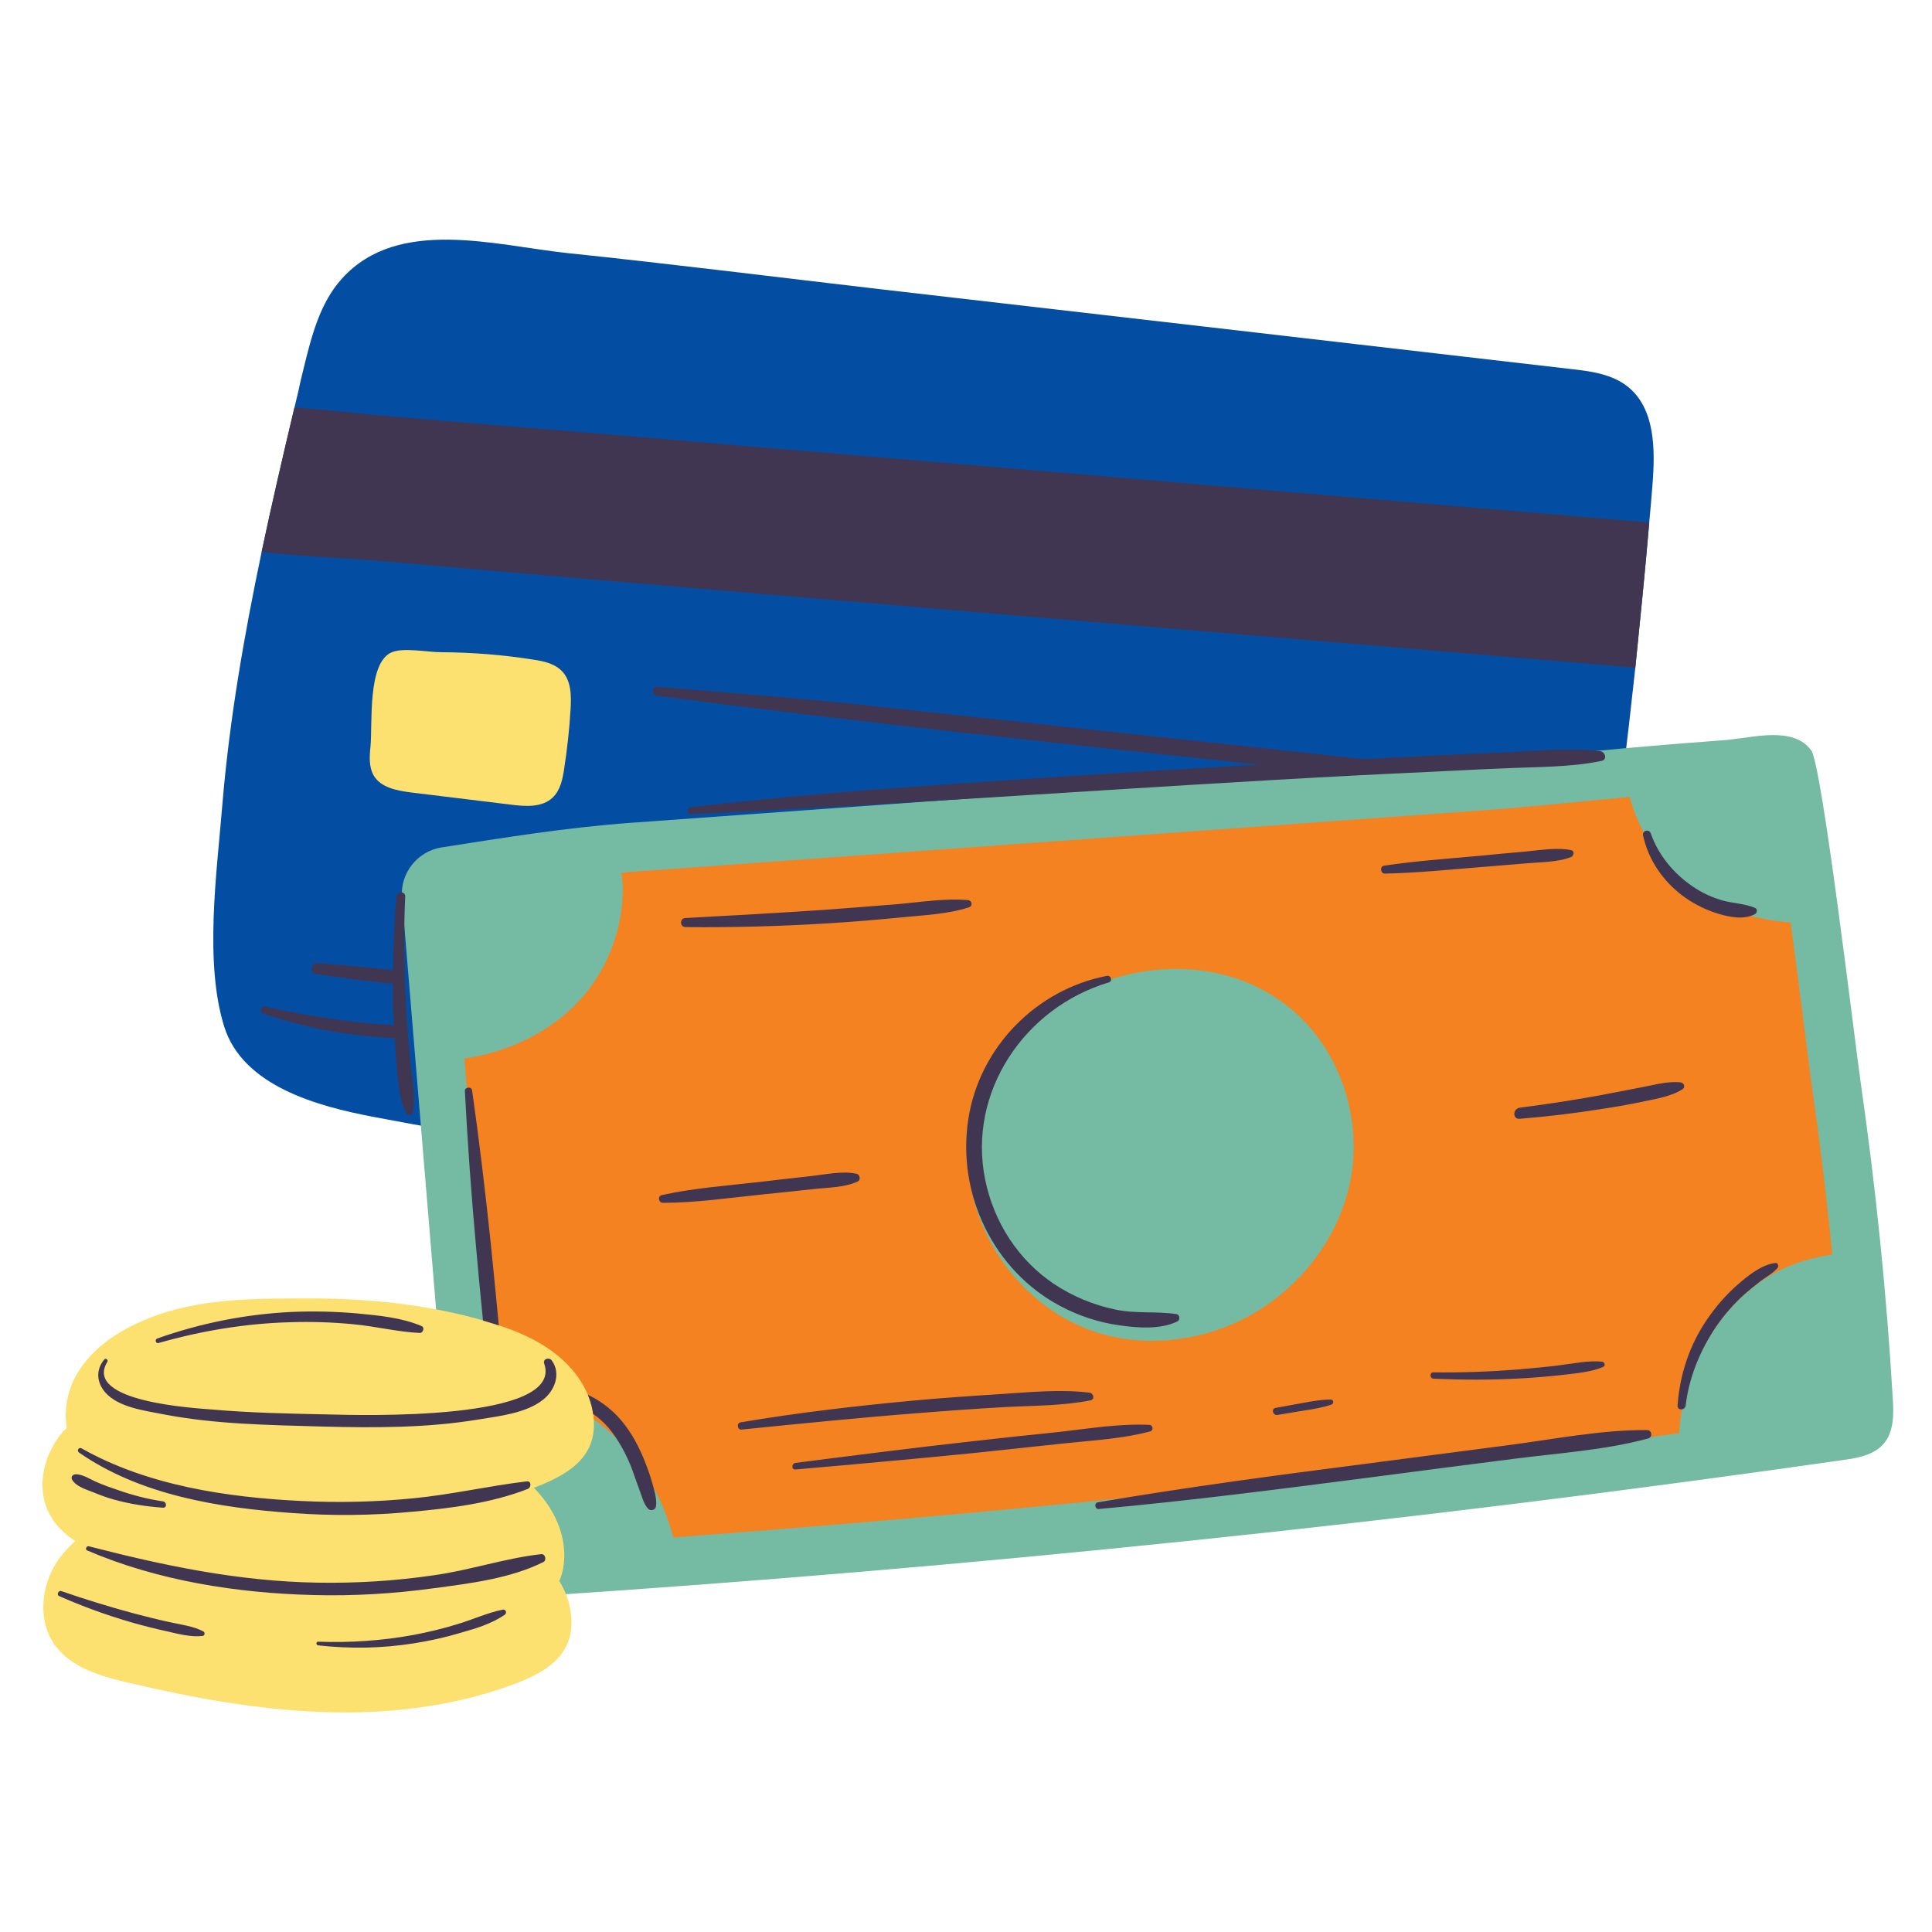
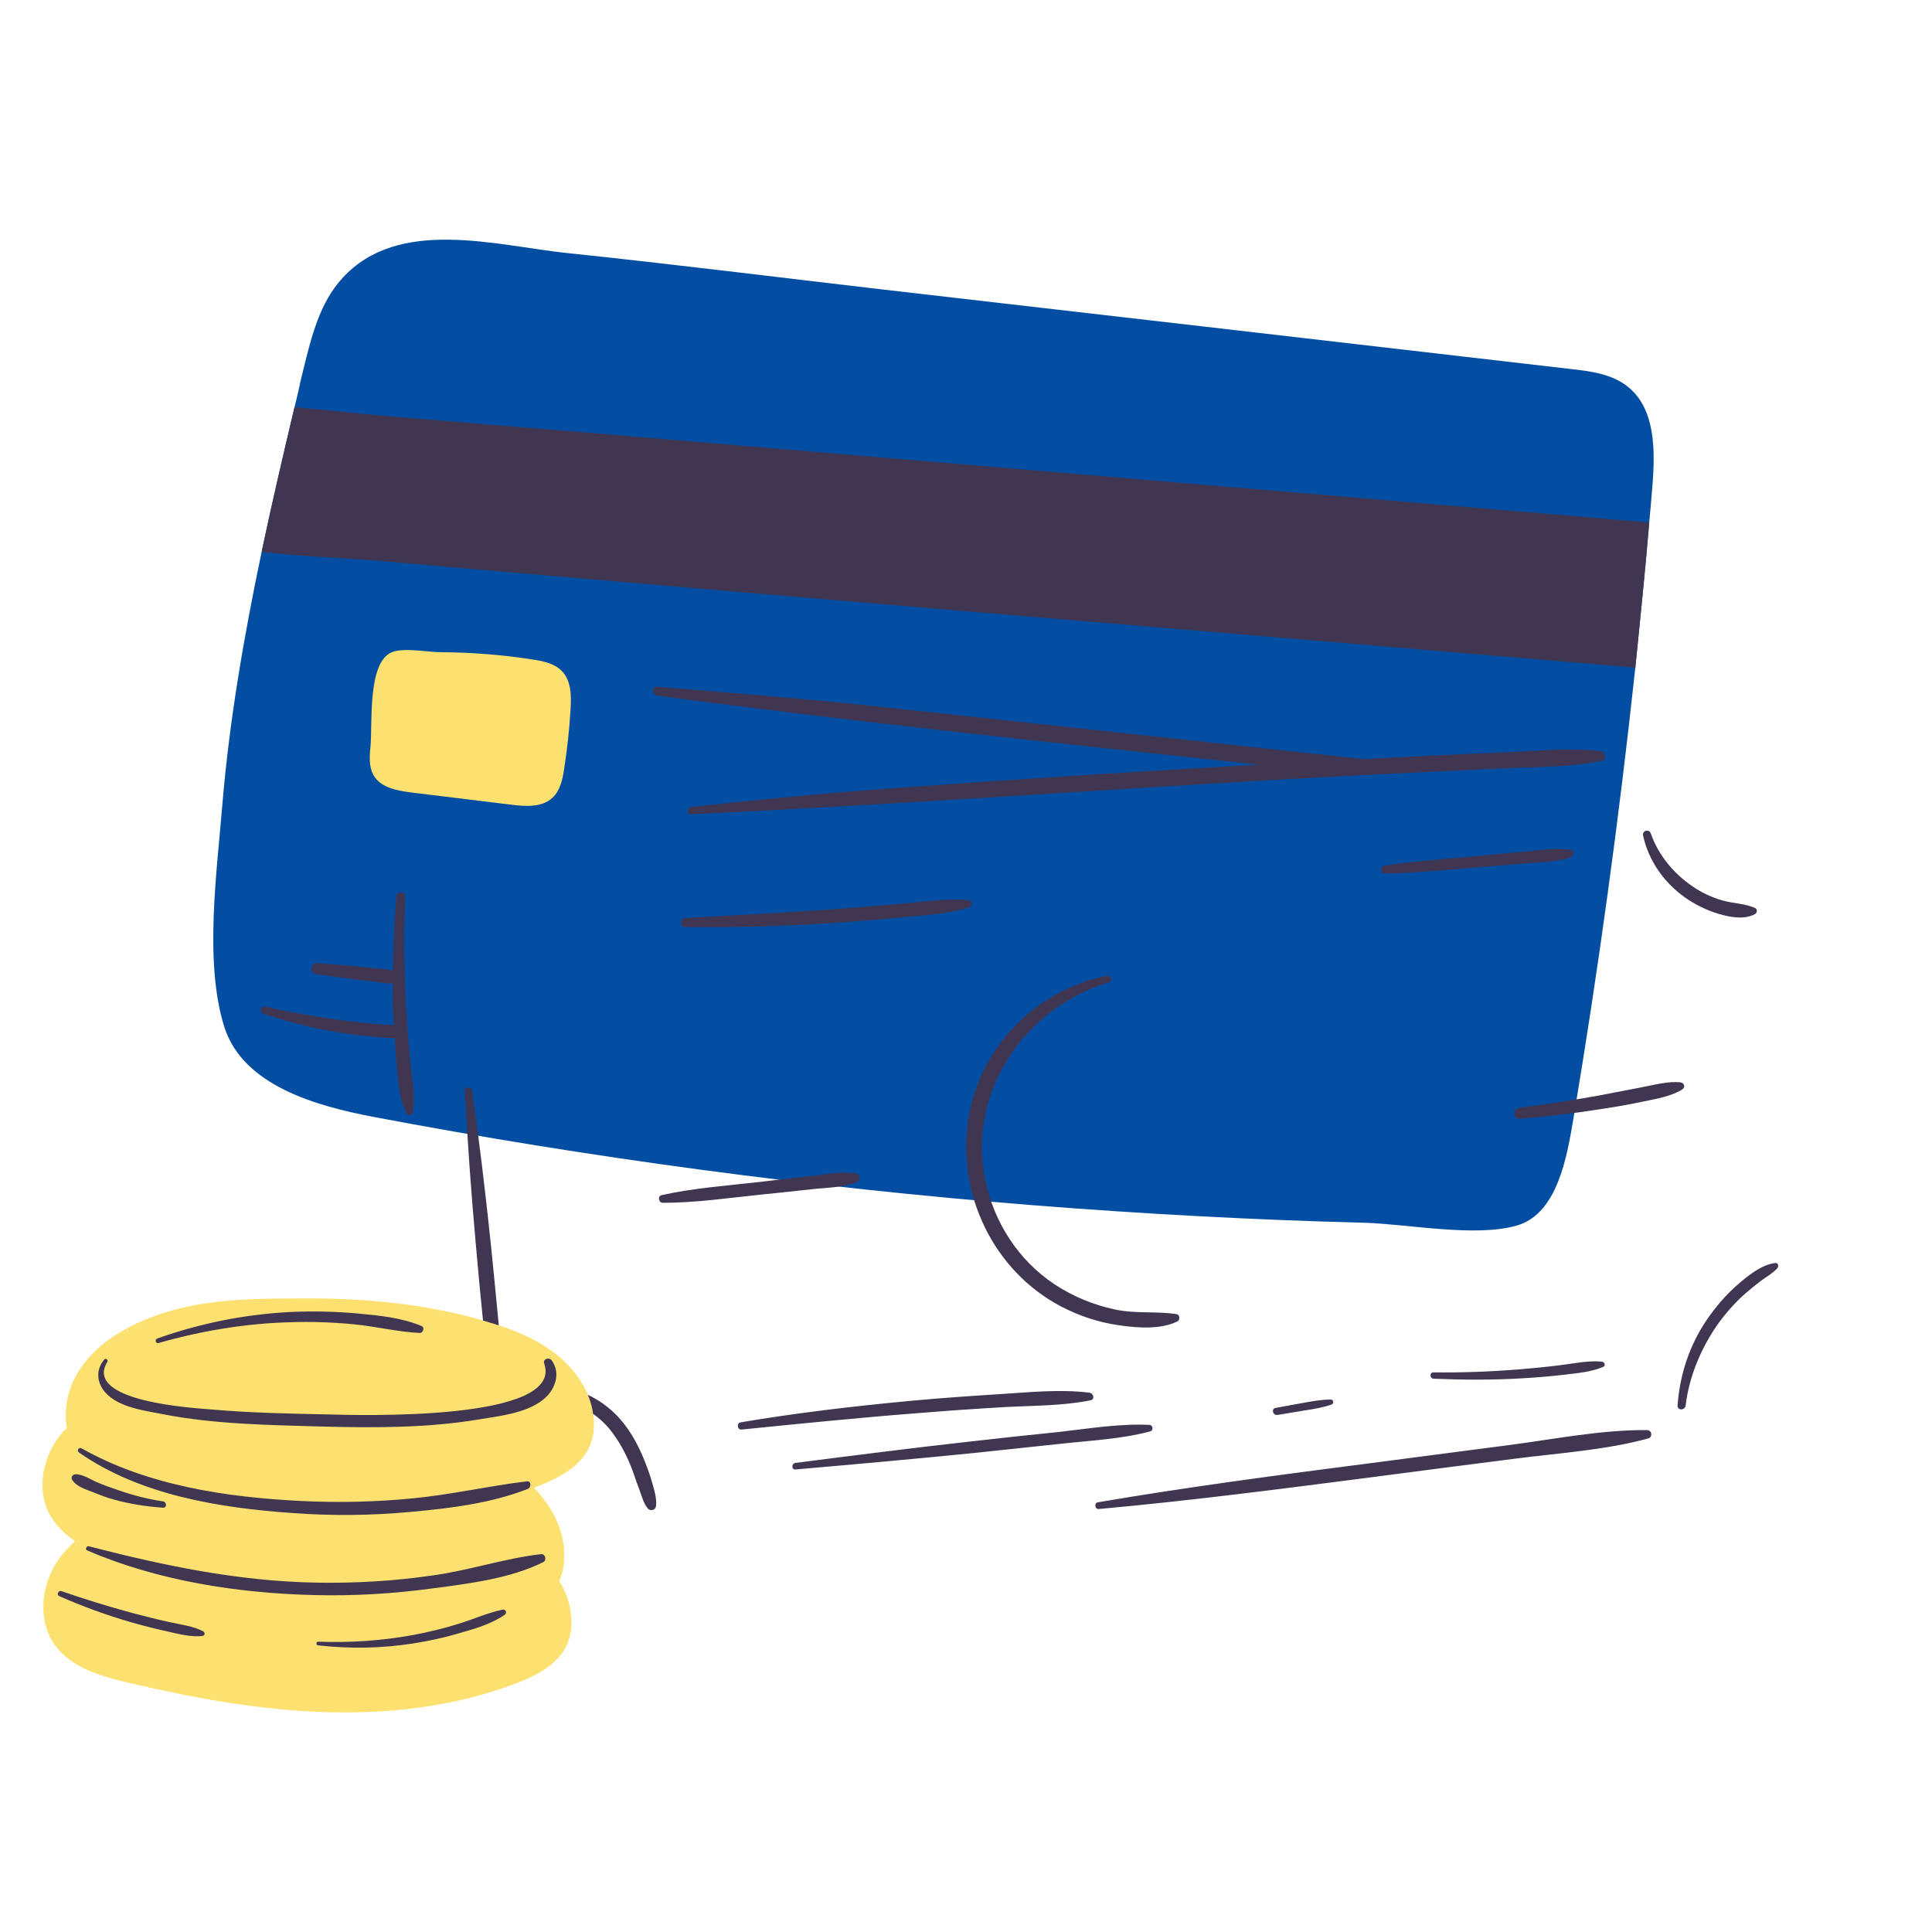
<svg xmlns="http://www.w3.org/2000/svg" width="60" zoomAndPan="magnify" viewBox="0 0 45 45" height="60" preserveAspectRatio="xMidYMid meet" version="1.0">
  <defs>
    <clipPath id="018189ad1a">
      <path d="M 4 5.059 L 39 5.059 L 39 29 L 4 29 Z M 4 5.059 " clip-rule="nonzero" />
    </clipPath>
    <clipPath id="df02bd933c">
      <path d="M 9 17 L 44.344 17 L 44.344 38 L 9 38 Z M 9 17 " clip-rule="nonzero" />
    </clipPath>
    <clipPath id="c9777c81a6">
      <path d="M 0.844 15 L 14 15 L 14 40 L 0.844 40 Z M 0.844 15 " clip-rule="nonzero" />
    </clipPath>
  </defs>
  <g clip-path="url(#018189ad1a)">
    <path fill="#034ea2" d="M 35.324 28.547 C 34.352 28.824 32.793 28.508 31.766 28.48 C 29.188 28.414 26.605 28.273 24.035 28.07 C 18.887 27.656 13.758 26.973 8.684 26.012 C 7.402 25.766 5.66 25.301 5.223 23.914 C 4.754 22.418 5.051 20.316 5.176 18.777 C 5.34 16.785 5.684 14.812 6.094 12.855 C 6.332 11.73 6.594 10.605 6.859 9.488 C 6.891 9.363 6.918 9.238 6.949 9.113 C 6.984 8.938 7.027 8.762 7.07 8.59 C 7.254 7.84 7.449 7.051 7.973 6.48 C 9.281 5.043 11.547 5.719 13.219 5.895 C 15.68 6.152 18.133 6.461 20.586 6.746 C 25.918 7.359 31.25 7.977 36.578 8.594 C 37.047 8.645 37.539 8.711 37.906 9 C 38.559 9.512 38.555 10.484 38.488 11.312 C 38.465 11.602 38.441 11.887 38.414 12.168 C 38.32 13.297 38.203 14.422 38.09 15.551 C 37.711 19.07 37.23 22.582 36.645 26.074 C 36.496 26.945 36.277 28.277 35.324 28.547 Z M 35.324 28.547 " fill-opacity="1" fill-rule="nonzero" />
  </g>
  <g clip-path="url(#df02bd933c)">
-     <path fill="#75baa3" d="M 41.812 17.199 C 41.961 17.254 42.09 17.344 42.188 17.48 C 42.438 17.824 43.184 24.121 43.34 25.223 C 43.691 27.66 43.941 30.109 44.086 32.566 C 44.109 32.934 44.117 33.34 43.879 33.621 C 43.652 33.891 43.27 33.961 42.918 34.008 C 32.77 35.461 22.566 36.52 12.336 37.188 C 11.934 37.211 11.496 37.23 11.16 37.004 C 10.703 36.695 10.617 36.07 10.574 35.523 L 9.363 20.91 C 9.316 20.34 9.719 19.828 10.285 19.738 C 11.754 19.508 13.203 19.273 14.703 19.164 C 16.91 19.004 19.113 18.848 21.316 18.688 C 25.711 18.367 30.102 18.051 34.492 17.734 C 35.617 17.652 36.742 17.527 37.867 17.426 C 38.621 17.359 39.379 17.297 40.133 17.242 C 40.617 17.211 41.32 17.016 41.812 17.199 Z M 41.812 17.199 " fill-opacity="1" fill-rule="nonzero" />
-   </g>
-   <path fill="#f58220" d="M 42.215 25.387 C 42.176 25.133 42.109 24.609 42.027 23.945 C 41.949 23.336 41.832 22.422 41.707 21.488 C 40.812 21.422 39.941 21.121 39.246 20.562 C 38.613 20.059 38.172 19.344 37.957 18.562 C 37.535 18.602 37.113 18.641 36.691 18.684 C 35.984 18.75 35.281 18.82 34.574 18.871 L 14.785 20.301 C 14.68 20.309 14.578 20.32 14.473 20.332 C 14.488 20.461 14.512 20.586 14.508 20.734 C 14.496 21.664 14.145 22.586 13.52 23.277 C 12.824 24.043 11.844 24.504 10.816 24.656 L 11.457 32.375 C 12.055 32.352 12.656 32.449 13.199 32.699 C 14.449 33.27 15.336 34.477 15.68 35.809 C 23.492 35.23 31.344 34.418 39.109 33.383 C 39.207 31.98 39.898 30.598 41.066 29.812 C 41.547 29.492 42.105 29.301 42.676 29.223 C 42.551 27.938 42.395 26.656 42.215 25.387 Z M 31.449 27.516 C 31.156 28.977 30.086 30.234 28.727 30.832 C 27.801 31.234 26.742 31.348 25.766 31.098 C 23.879 30.617 22.465 28.707 22.555 26.762 C 22.715 23.289 27.398 21.281 30.07 23.5 C 31.215 24.449 31.742 26.059 31.449 27.516 Z M 31.449 27.516 " fill-opacity="1" fill-rule="nonzero" />
+     </g>
  <g clip-path="url(#c9777c81a6)">
    <path fill="#fce170" d="M 8.711 18.074 C 8.59 17.875 8.605 17.625 8.629 17.395 C 8.68 16.859 8.551 15.426 9.129 15.191 C 9.402 15.078 9.973 15.191 10.262 15.191 C 10.984 15.195 11.703 15.25 12.414 15.363 C 12.656 15.398 12.914 15.453 13.086 15.629 C 13.309 15.855 13.309 16.215 13.289 16.531 C 13.262 16.992 13.211 17.449 13.141 17.902 C 13.105 18.148 13.051 18.41 12.871 18.578 C 12.625 18.812 12.238 18.785 11.902 18.742 C 11.121 18.648 10.344 18.551 9.566 18.457 C 9.246 18.414 8.879 18.348 8.711 18.074 Z M 13.797 32.828 C 13.688 32.285 13.324 31.816 12.879 31.488 C 12.434 31.156 11.91 30.953 11.379 30.793 C 10.398 30.5 9.383 30.34 8.363 30.277 C 7.977 30.254 7.59 30.242 7.203 30.242 C 5.922 30.246 4.605 30.23 3.41 30.727 C 2.781 30.984 2.184 31.371 1.824 31.949 C 1.582 32.336 1.48 32.82 1.555 33.266 C 1.527 33.293 1.496 33.316 1.469 33.344 C 1.023 33.855 0.832 34.629 1.137 35.234 C 1.273 35.512 1.496 35.723 1.75 35.895 C 1.59 36.043 1.441 36.199 1.324 36.383 C 0.953 36.953 0.879 37.746 1.266 38.301 C 1.645 38.84 2.34 39.043 2.98 39.191 C 4.453 39.539 5.953 39.816 7.465 39.875 C 8.977 39.934 10.512 39.766 11.934 39.242 C 12.777 38.934 13.473 38.496 13.277 37.457 C 13.238 37.23 13.145 37.023 13.027 36.824 C 13.109 36.641 13.152 36.418 13.141 36.148 C 13.121 35.594 12.84 35.074 12.457 34.676 C 12.449 34.668 12.441 34.664 12.434 34.656 C 12.449 34.648 12.465 34.645 12.48 34.637 C 13.316 34.312 14.004 33.867 13.797 32.828 Z M 13.797 32.828 " fill-opacity="1" fill-rule="nonzero" />
  </g>
  <path fill="#403651" d="M 22.453 14.234 C 19.434 13.98 16.41 13.719 13.387 13.461 C 11.879 13.332 10.367 13.199 8.852 13.066 C 7.953 12.992 7.012 12.961 6.094 12.855 C 6.332 11.73 6.594 10.605 6.859 9.488 C 7.605 9.543 8.344 9.637 9.074 9.695 C 10.582 9.824 12.094 9.949 13.609 10.07 C 16.633 10.328 19.652 10.582 22.68 10.836 C 25.699 11.09 28.723 11.352 31.742 11.605 C 33.258 11.734 34.77 11.859 36.281 11.988 C 36.988 12.047 37.699 12.113 38.414 12.168 C 38.32 13.297 38.203 14.422 38.09 15.551 C 37.414 15.492 36.734 15.438 36.059 15.379 C 34.547 15.254 33.035 15.125 31.52 14.996 Z M 29.004 17.828 C 26.25 17.984 23.496 18.16 20.746 18.363 C 19.191 18.477 17.645 18.625 16.09 18.797 C 15.992 18.809 15.984 18.969 16.09 18.965 C 21.273 18.727 26.453 18.328 31.633 18.059 C 31.984 18.039 32.328 18.027 32.68 18.008 C 33.188 17.984 33.695 17.961 34.203 17.934 C 34.469 17.922 34.738 17.906 35.008 17.898 C 35.77 17.859 36.555 17.879 37.301 17.723 C 37.445 17.695 37.391 17.504 37.266 17.496 C 36.598 17.414 35.898 17.484 35.223 17.516 C 34.535 17.543 33.852 17.574 33.172 17.609 C 32.703 17.633 32.227 17.656 31.758 17.68 C 30.566 17.551 29.379 17.422 28.191 17.293 C 25.449 16.996 22.715 16.703 19.977 16.406 C 18.418 16.246 16.863 16.125 15.305 15.996 C 15.172 15.984 15.18 16.184 15.305 16.203 C 19.973 16.824 24.652 17.312 29.336 17.812 C 29.227 17.816 29.113 17.824 29.004 17.828 Z M 24.707 30.426 C 25.129 30.648 25.586 30.801 26.059 30.867 C 26.477 30.93 27.035 30.973 27.426 30.777 C 27.492 30.742 27.48 30.621 27.406 30.609 C 26.93 30.535 26.449 30.605 25.969 30.5 C 25.469 30.395 24.988 30.195 24.562 29.914 C 23.715 29.352 23.145 28.461 22.945 27.469 C 22.535 25.434 23.863 23.469 25.824 22.883 C 25.922 22.855 25.879 22.711 25.781 22.73 C 24.133 23.047 22.812 24.398 22.555 26.062 C 22.281 27.805 23.137 29.598 24.707 30.426 Z M 18.914 27.699 C 19.254 27.66 19.664 27.664 19.977 27.52 C 20.051 27.484 20.031 27.359 19.953 27.34 C 19.613 27.266 19.211 27.359 18.871 27.395 C 18.473 27.438 18.078 27.484 17.684 27.531 C 16.93 27.617 16.156 27.672 15.414 27.836 C 15.312 27.859 15.336 28.016 15.441 28.016 C 16.215 28.016 17 27.898 17.77 27.82 C 18.152 27.781 18.535 27.742 18.914 27.699 Z M 22.547 20.965 C 22 20.918 21.422 21.016 20.875 21.062 C 20.336 21.105 19.801 21.148 19.262 21.188 C 18.164 21.262 17.062 21.324 15.965 21.383 C 15.828 21.387 15.828 21.59 15.965 21.594 C 17.086 21.605 18.207 21.574 19.324 21.504 C 19.887 21.469 20.445 21.422 21.004 21.367 C 21.516 21.316 22.078 21.293 22.57 21.133 C 22.664 21.102 22.641 20.973 22.547 20.965 Z M 33.391 32.113 C 34.07 32.141 34.754 32.145 35.434 32.105 C 35.766 32.086 36.102 32.059 36.434 32.02 C 36.73 31.984 37.066 31.957 37.344 31.836 C 37.41 31.805 37.367 31.719 37.312 31.715 C 36.992 31.684 36.637 31.762 36.316 31.801 C 36 31.84 35.68 31.871 35.355 31.898 C 34.703 31.949 34.047 31.973 33.391 31.965 C 33.293 31.961 33.297 32.109 33.391 32.113 Z M 39.188 25.371 C 39.262 25.32 39.227 25.223 39.145 25.211 C 38.855 25.176 38.523 25.273 38.242 25.324 C 37.93 25.383 37.617 25.445 37.309 25.504 C 36.672 25.621 36.035 25.719 35.395 25.801 C 35.234 25.824 35.227 26.074 35.395 26.059 C 36.039 26.008 36.68 25.93 37.32 25.828 C 37.633 25.781 37.949 25.727 38.258 25.66 C 38.559 25.598 38.926 25.539 39.188 25.371 Z M 35.555 20.109 C 35.887 20.078 36.281 20.086 36.594 19.961 C 36.66 19.934 36.68 19.82 36.594 19.801 C 36.266 19.734 35.887 19.801 35.555 19.832 C 35.176 19.863 34.797 19.902 34.414 19.938 C 33.688 20.004 32.957 20.055 32.234 20.164 C 32.129 20.184 32.156 20.352 32.258 20.348 C 32.992 20.332 33.727 20.258 34.457 20.199 C 34.824 20.168 35.191 20.141 35.555 20.109 Z M 23.414 32.773 C 24.074 32.738 24.75 32.746 25.398 32.617 C 25.512 32.594 25.469 32.449 25.375 32.438 C 24.684 32.352 23.965 32.43 23.273 32.473 C 22.598 32.516 21.922 32.562 21.246 32.625 C 19.906 32.75 18.574 32.906 17.25 33.129 C 17.152 33.145 17.172 33.309 17.273 33.297 C 18.641 33.16 20.012 33.02 21.387 32.914 C 22.062 32.859 22.738 32.812 23.414 32.773 Z M 26.77 33.188 C 26.074 33.156 25.367 33.273 24.676 33.352 C 24 33.422 23.324 33.492 22.648 33.57 C 21.273 33.723 19.902 33.898 18.527 34.074 C 18.434 34.086 18.43 34.234 18.527 34.227 C 19.926 34.105 21.324 33.98 22.719 33.84 C 23.418 33.766 24.117 33.691 24.812 33.617 C 25.473 33.547 26.148 33.512 26.789 33.34 C 26.875 33.316 26.855 33.191 26.77 33.188 Z M 30.352 32.676 C 30.137 32.715 29.926 32.754 29.711 32.793 C 29.602 32.812 29.648 32.973 29.754 32.957 C 29.965 32.922 30.176 32.887 30.387 32.852 C 30.598 32.82 30.812 32.785 31.012 32.715 C 31.074 32.695 31.066 32.598 30.996 32.598 C 30.781 32.598 30.566 32.637 30.352 32.676 Z M 11.379 30.797 C 11.461 30.82 11.535 30.844 11.617 30.871 C 11.617 30.855 11.613 30.84 11.613 30.82 C 11.555 30.199 11.492 29.574 11.43 28.953 C 11.305 27.766 11.164 26.578 10.996 25.395 C 10.98 25.297 10.816 25.32 10.828 25.418 C 10.891 26.621 10.977 27.82 11.086 29.02 C 11.137 29.602 11.191 30.18 11.25 30.758 C 11.293 30.773 11.336 30.781 11.379 30.797 Z M 14.984 33.953 C 14.832 33.59 14.637 33.25 14.363 32.965 C 14.164 32.766 13.941 32.602 13.691 32.488 C 13.738 32.598 13.773 32.711 13.797 32.828 C 13.801 32.867 13.812 32.898 13.812 32.934 L 13.816 32.934 C 13.945 33.023 14.066 33.133 14.172 33.254 C 14.398 33.523 14.574 33.848 14.703 34.172 C 14.766 34.336 14.816 34.5 14.879 34.66 C 14.938 34.809 14.984 35.02 15.094 35.141 C 15.148 35.199 15.262 35.176 15.277 35.094 C 15.309 34.922 15.234 34.695 15.188 34.527 C 15.133 34.332 15.062 34.141 14.984 33.953 Z M 38.27 19.461 C 38.398 20.043 38.75 20.547 39.234 20.895 C 39.473 21.066 39.746 21.199 40.027 21.285 C 40.297 21.363 40.625 21.43 40.879 21.289 C 40.93 21.262 40.938 21.172 40.879 21.148 C 40.648 21.047 40.379 21.043 40.133 20.977 C 39.879 20.906 39.637 20.793 39.422 20.645 C 38.98 20.344 38.625 19.914 38.449 19.41 C 38.41 19.301 38.246 19.344 38.27 19.461 Z M 41.348 29.418 C 41.027 29.457 40.711 29.715 40.473 29.922 C 40.199 30.16 39.965 30.434 39.762 30.73 C 39.352 31.328 39.125 32.016 39.074 32.738 C 39.066 32.859 39.246 32.855 39.262 32.738 C 39.34 32.078 39.605 31.438 39.98 30.887 C 40.168 30.617 40.387 30.367 40.629 30.148 C 40.754 30.039 40.883 29.934 41.016 29.832 C 41.145 29.738 41.293 29.656 41.398 29.539 C 41.438 29.496 41.414 29.406 41.348 29.418 Z M 38.363 33.309 C 37.293 33.301 36.195 33.523 35.137 33.66 C 34.059 33.801 32.984 33.941 31.906 34.082 C 29.789 34.355 27.672 34.633 25.57 34.992 C 25.48 35.004 25.5 35.156 25.59 35.148 C 27.75 34.953 29.898 34.672 32.047 34.395 C 33.125 34.254 34.199 34.113 35.277 33.977 C 36.305 33.844 37.391 33.777 38.391 33.504 C 38.5 33.473 38.477 33.309 38.363 33.309 Z M 8.582 23.836 C 8.312 23.809 8.047 23.777 7.781 23.738 C 7.246 23.66 6.707 23.57 6.18 23.445 C 6.07 23.422 6.027 23.578 6.133 23.613 C 6.672 23.785 7.207 23.934 7.766 24.027 C 8.035 24.074 8.309 24.109 8.582 24.137 C 8.719 24.148 8.859 24.164 9 24.172 C 9.066 24.176 9.133 24.184 9.195 24.176 C 9.211 24.375 9.215 24.574 9.234 24.77 C 9.273 25.148 9.285 25.594 9.469 25.934 C 9.5 25.992 9.598 25.984 9.613 25.914 C 9.691 25.531 9.59 25.105 9.555 24.723 C 9.516 24.297 9.48 23.871 9.457 23.445 C 9.414 22.59 9.398 21.734 9.438 20.883 C 9.445 20.75 9.242 20.754 9.23 20.883 C 9.184 21.457 9.16 22.031 9.152 22.605 C 9.043 22.582 8.926 22.57 8.816 22.559 C 8.656 22.543 8.496 22.527 8.336 22.512 C 8.02 22.48 7.699 22.457 7.383 22.434 C 7.238 22.422 7.203 22.664 7.348 22.684 C 7.664 22.73 7.98 22.777 8.301 22.816 C 8.461 22.836 8.617 22.855 8.777 22.871 C 8.898 22.887 9.027 22.914 9.152 22.91 C 9.152 23.105 9.145 23.297 9.152 23.492 C 9.156 23.621 9.172 23.75 9.176 23.879 C 9.121 23.871 9.059 23.871 9 23.867 C 8.859 23.859 8.719 23.848 8.582 23.836 Z M 3.945 37.781 C 3.66 37.719 3.379 37.648 3.098 37.574 C 2.535 37.422 1.977 37.25 1.426 37.059 C 1.359 37.039 1.312 37.148 1.379 37.176 C 1.918 37.414 2.473 37.617 3.039 37.781 C 3.32 37.863 3.602 37.934 3.887 37.996 C 4.145 38.055 4.461 38.141 4.727 38.102 C 4.773 38.094 4.777 38.023 4.738 38 C 4.508 37.875 4.203 37.84 3.945 37.781 Z M 11.707 37.492 C 11.348 37.566 11.012 37.723 10.66 37.828 C 10.32 37.934 9.973 38.016 9.625 38.082 C 8.898 38.215 8.148 38.266 7.41 38.238 C 7.355 38.238 7.359 38.32 7.41 38.324 C 8.156 38.406 8.895 38.395 9.637 38.277 C 10.004 38.219 10.363 38.141 10.715 38.035 C 11.074 37.934 11.449 37.824 11.758 37.609 C 11.816 37.566 11.781 37.477 11.707 37.492 Z M 12.605 36.199 C 11.766 36.293 10.945 36.574 10.105 36.691 C 9.203 36.824 8.289 36.879 7.379 36.863 C 5.559 36.832 3.824 36.469 2.07 36.016 C 2.016 36 1.973 36.09 2.031 36.113 C 3.676 36.82 5.531 37.109 7.312 37.152 C 8.238 37.176 9.164 37.121 10.082 36.996 C 10.93 36.883 11.883 36.77 12.656 36.383 C 12.738 36.34 12.703 36.191 12.605 36.199 Z M 6.816 35.242 C 7.73 35.309 8.648 35.301 9.562 35.215 C 10.477 35.133 11.434 35.016 12.293 34.68 C 12.379 34.645 12.379 34.488 12.27 34.504 C 11.387 34.609 10.516 34.812 9.629 34.898 C 8.762 34.984 7.887 35.004 7.016 34.961 C 5.277 34.875 3.434 34.602 1.898 33.734 C 1.832 33.699 1.781 33.793 1.84 33.832 C 3.27 34.828 5.109 35.121 6.816 35.242 Z M 2.152 34.75 C 2.324 34.82 2.496 34.887 2.676 34.934 C 3.043 35.035 3.418 35.09 3.793 35.117 C 3.895 35.125 3.887 34.98 3.793 34.969 C 3.438 34.918 3.082 34.824 2.738 34.703 C 2.574 34.648 2.41 34.59 2.25 34.52 C 2.102 34.457 1.914 34.328 1.75 34.34 C 1.688 34.348 1.645 34.406 1.68 34.465 C 1.77 34.621 1.992 34.688 2.152 34.75 Z M 12.676 31.762 C 13.141 33.105 8.391 32.965 7.637 32.945 C 6.746 32.926 5.852 32.91 4.961 32.832 C 4.527 32.797 1.934 32.652 2.5 31.719 C 2.527 31.676 2.465 31.625 2.43 31.664 C 2.23 31.902 2.246 32.195 2.453 32.434 C 2.766 32.785 3.371 32.855 3.801 32.941 C 5.016 33.176 6.27 33.191 7.504 33.227 C 8.723 33.258 9.945 33.262 11.148 33.062 C 11.625 32.984 12.25 32.918 12.645 32.605 C 12.922 32.391 13.074 31.996 12.852 31.688 C 12.793 31.605 12.637 31.648 12.676 31.762 Z M 3.695 31.281 C 4.691 30.996 5.73 30.824 6.766 30.797 C 7.254 30.781 7.742 30.797 8.227 30.844 C 8.742 30.891 9.258 31.023 9.777 31.047 C 9.855 31.051 9.898 30.918 9.82 30.887 C 9.363 30.691 8.828 30.641 8.336 30.594 C 7.812 30.547 7.289 30.535 6.766 30.559 C 5.703 30.613 4.668 30.82 3.664 31.176 C 3.598 31.199 3.625 31.301 3.695 31.281 Z M 3.695 31.281 " fill-opacity="1" fill-rule="nonzero" />
</svg>